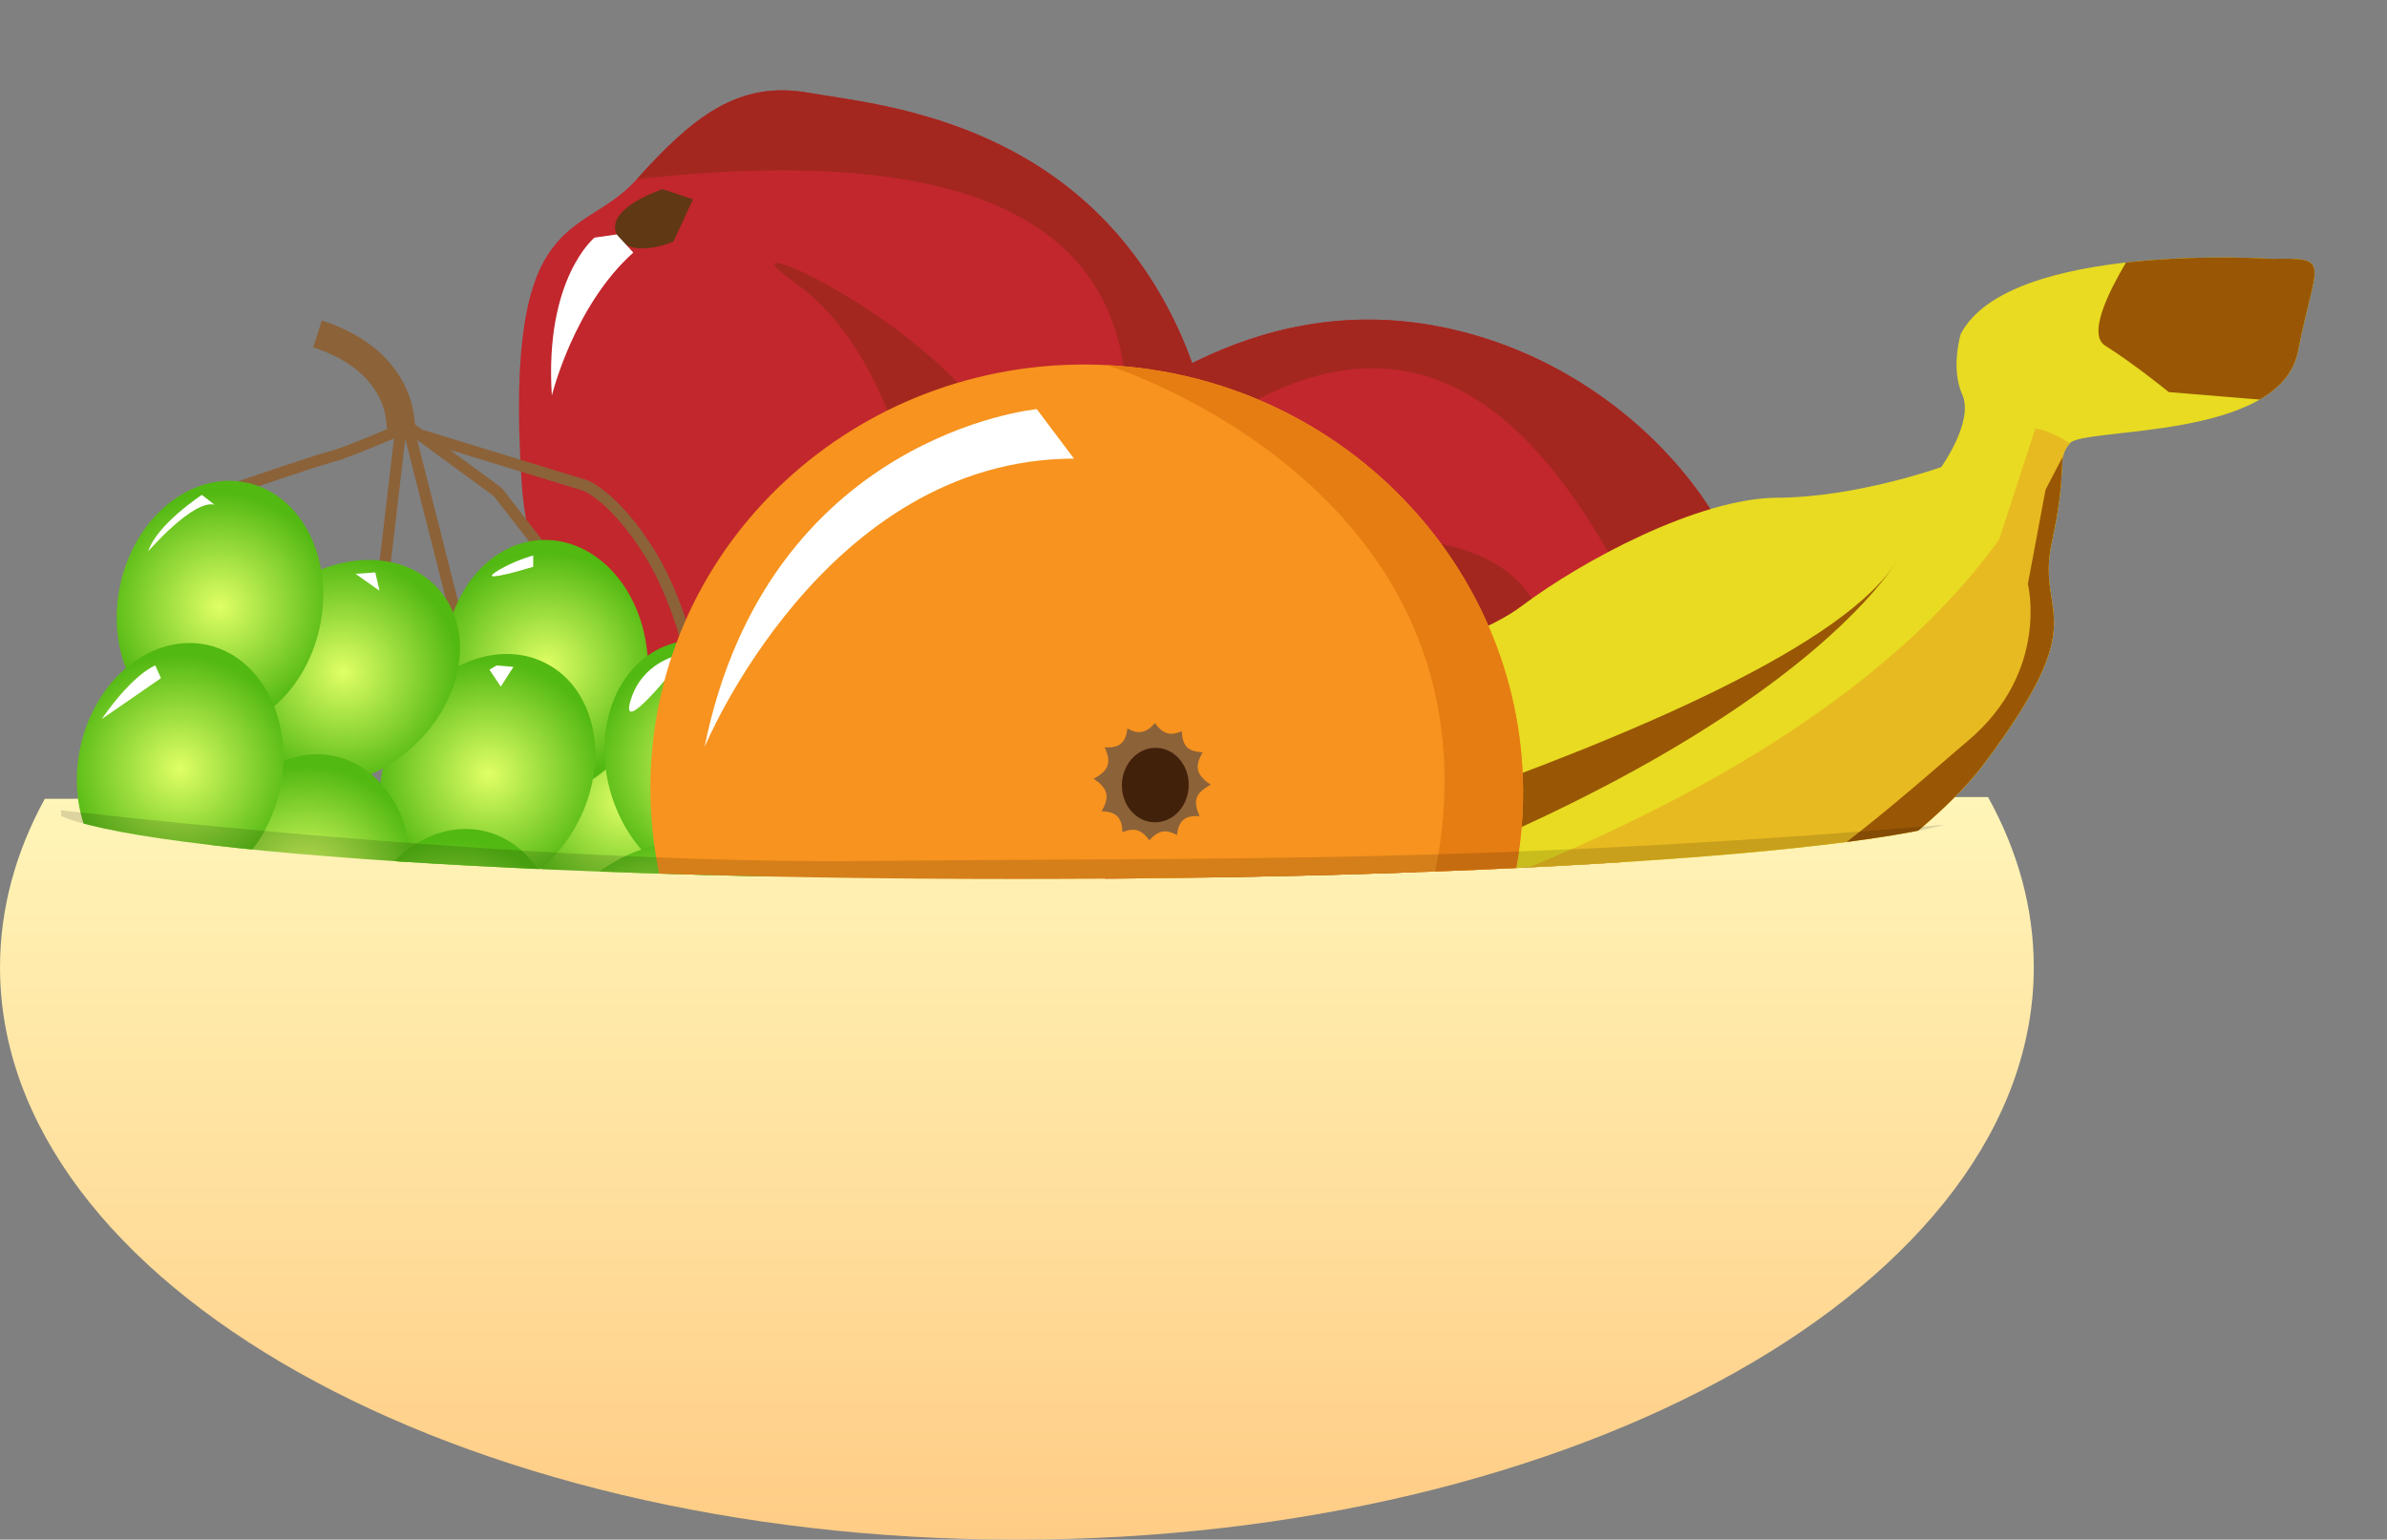
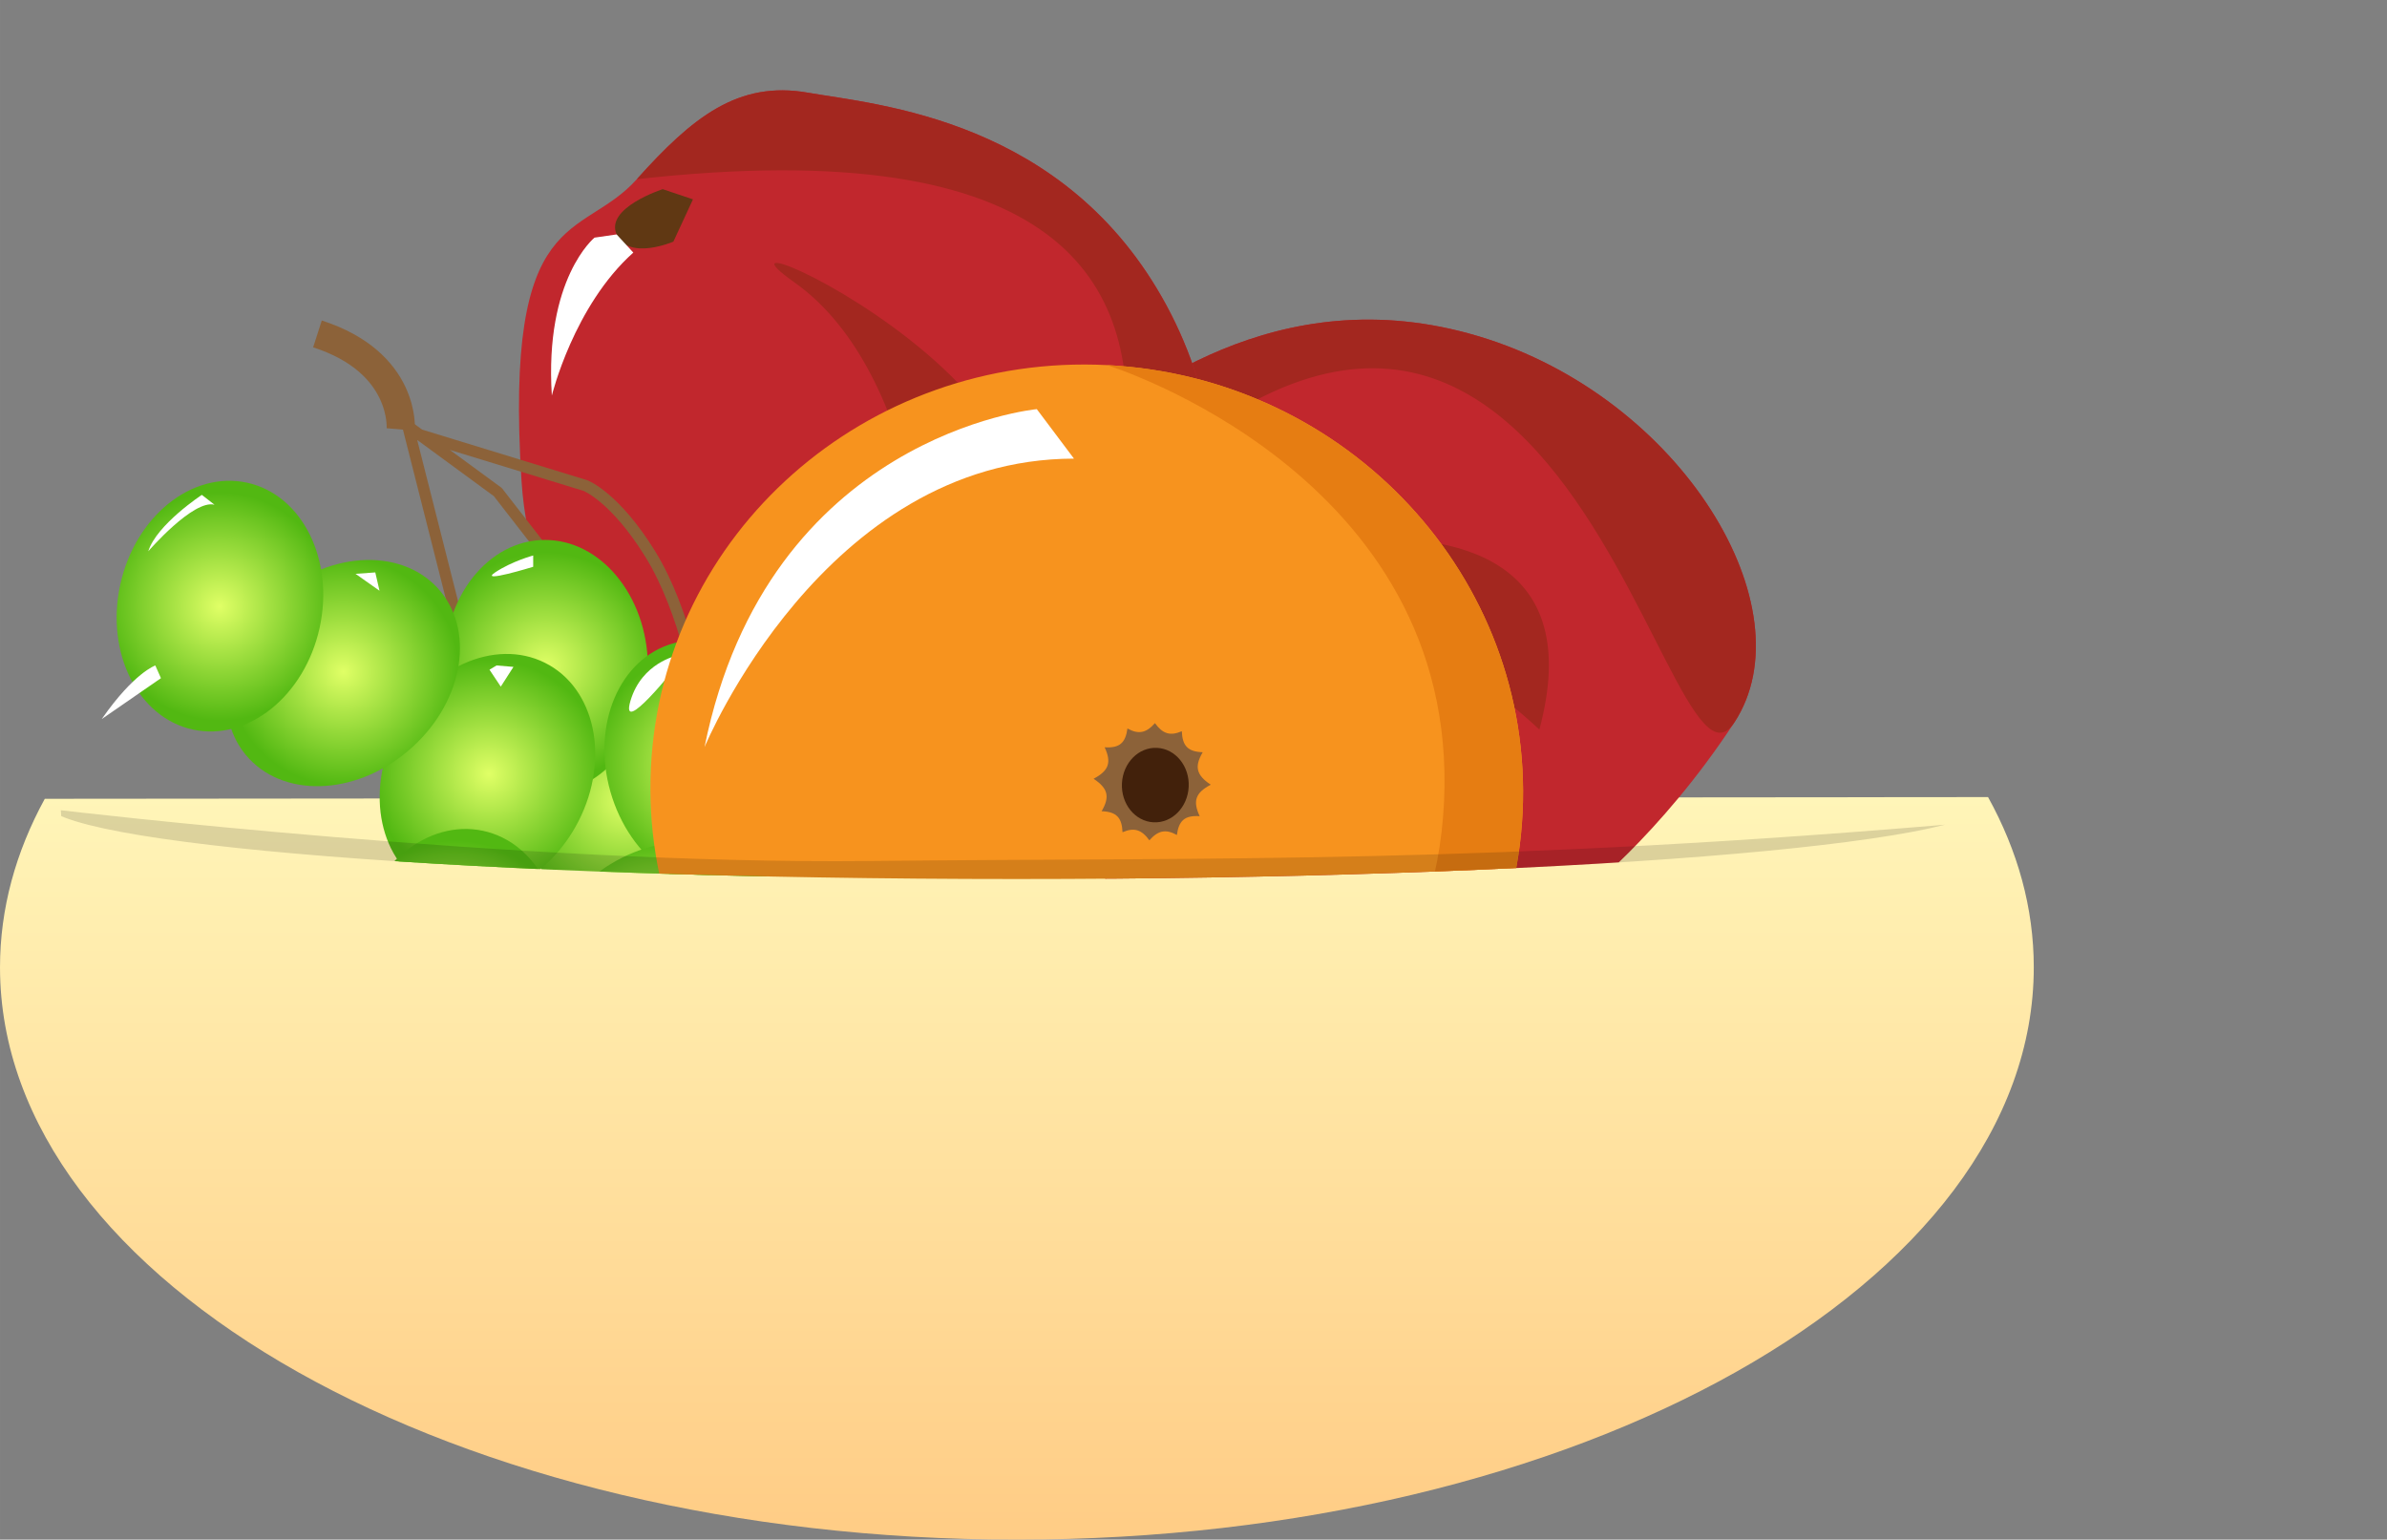
<svg xmlns="http://www.w3.org/2000/svg" xmlns:xlink="http://www.w3.org/1999/xlink" width="423.23px" height="273px" enable-background="new 0 0 423.227 273" version="1.1" viewBox="0 0 423.227 273">
  <rect x="0" y="0" width="423.227" height="273" fill="#808080" stroke="none" />
  <linearGradient id="v" x1="180.3" x2="180.3" y1="273" y2="141.33" gradientUnits="userSpaceOnUse">
    <stop stop-color="#FFCC85" offset="0" />
    <stop stop-color="#FFF5B8" offset="1" />
  </linearGradient>
-   <path d="m7.94 141.64c-5.162 9.445-7.94 19.478-7.94 29.876 0 56.051 80.725 101.49 180.3 101.49s180.3-45.438 180.3-101.49c0-10.509-2.838-20.645-8.106-30.179l-344.56 0.303z" fill="url(#v)" />
+   <path d="m7.94 141.64c-5.162 9.445-7.94 19.478-7.94 29.876 0 56.051 80.725 101.49 180.3 101.49s180.3-45.438 180.3-101.49c0-10.509-2.838-20.645-8.106-30.179z" fill="url(#v)" />
  <defs>
    <path id="w" d="m352.5 142.2c0 7.545-77.132 13.661-172.28 13.661s-172.28-6.116-172.28-13.661h0.848v-130.2l406-12v143l-62.288-0.802z" />
  </defs>
  <clipPath id="a">
    <use xlink:href="#w" />
  </clipPath>
  <g clip-path="url(#a)">
    <path d="m279.98 159.12s-39.852 35.938-76.844 3.268c-36.994-32.669-22.479-37.504-23.272-52.267-0.79-14.763 0.351-25.078 10.622-32.278 10.269-7.197 35.62-29.027 71.681-18.214 36.062 10.812 58.542 48.318 45.333 68.483-13.207 20.165-27.52 31.008-27.52 31.008z" fill="#C1272D" />
    <path d="m179.87 110.12c-0.79-14.763 0.351-25.078 10.622-32.278 10.269-7.197 35.62-29.027 71.681-18.214 36.062 10.812 58.542 48.318 45.333 68.483-13.207 20.165-32.642-136.67-127.64-17.991z" fill="#A3271F" />
    <path d="m184.36 108.13s-4.932 9.607-0.111 11.45c4.822 1.842 8.022-6.204 8.022-6.204l-2.838-7.758-5.073 2.512z" fill="#603813" />
    <path d="m184.25 119.58l-2.374 3.171s-1.203 11.404 14.43 25.164c0 0-8.503-14-7.687-28.148l-4.369-0.187z" fill="#fff" />
    <path d="m272.94 129.36s-32.171-30.829-60.372-26.032c-28.202 4.798 76.415-33.831 60.372 26.032z" fill="#A3271F" />
  </g>
  <g clip-path="url(#a)">
    <defs>
-       <path id="x" d="m402.79 45.898s-46.566-3.127-55.136 13.318c0 0-1.845 6.044 0.267 10.753 2.111 4.71-3.728 12.854-3.728 12.854s-15.05 5.375-29.066 5.432c-14.018 0.057-34.796 11.279-45.294 19.186-10.499 7.908-38.049 14.183-55.281 16.378-17.234 2.196-18.16 54.317-18.16 54.317l63.07 16.238s72.396-32.389 92.35-58.997c19.954-26.607 9.007-25.627 11.993-39.286 2.985-13.658 0.692-14.542 3.169-17.484 2.475-2.943 37.391-0.408 40.486-16.361 3.097-15.954 6.243-16.561-4.67-16.348z" />
-     </defs>
+       </defs>
    <clipPath id="b">
      <use xlink:href="#x" />
    </clipPath>
    <path d="m402.79 45.898s-46.566-3.127-55.136 13.318c0 0-1.845 6.044 0.267 10.753 2.111 4.71-3.728 12.854-3.728 12.854s-15.05 5.375-29.066 5.432c-14.018 0.057-34.796 11.279-45.294 19.186-10.499 7.908-38.049 14.183-55.281 16.378-17.234 2.196-18.16 54.317-18.16 54.317l63.07 16.238s72.396-32.389 92.35-58.997c19.954-26.607 9.007-25.627 11.993-39.286 2.985-13.658 0.692-14.542 3.169-17.484 2.475-2.943 37.391-0.408 40.486-16.361 3.097-15.954 6.243-16.561-4.67-16.348z" clip-path="url(#b)" fill="#E8DB21" />
    <path d="m180.71 180.41s128.73-21.863 173.77-84.792l6.387-19.623s2.328 0.118 6.104 2.611c3.773 2.492 10.52 24.315 10.52 24.315s-1.578 16.797-6.602 24.215c-5.026 7.418-48.406 68.128-56.393 72.327-7.985 4.198-91.751 13.763-91.751 13.763l-42.036-32.816z" clip-path="url(#b)" fill="#E8BA21" />
    <path d="m382.11 38.714s-14.153 19.229-8.863 22.567c5.292 3.335 11.286 8.243 11.286 8.243l24.044 1.985s15.194-8.436 14.638-13.067c-0.559-4.632-1.421-19.251-8.41-19.606-6.991-0.354-32.695-0.122-32.695-0.122z" clip-path="url(#b)" fill="#995705" />
    <path d="m183.8 164.46s134.82-35.364 152.6-65.15c0 0-24.714 44.778-157.1 77.964" clip-path="url(#b)" fill="#995705" />
    <path d="m366.97 78.607l-4.284 8.222-3.133 16.719s3.93 15.543-10.67 27.846c-14.601 12.302-44.798 41.459-107.43 65.137-62.638 23.677 130.5-26.377 132.94-28.554 2.438-2.179-1.343-69.882-1.343-69.882l-6.077-19.488z" clip-path="url(#b)" fill="#995705" />
  </g>
  <g clip-path="url(#a)">
    <path d="m149.16 137.18s-53.594-2.716-56.697-51.973c-3.105-49.256 10.584-42.425 20.451-53.433 9.87-11.007 17.965-17.502 30.32-15.343 12.352 2.161 45.717 4.619 63.602 37.746 17.887 33.127 7.301 75.555-16.293 80.496-23.593 4.942-41.383 2.507-41.383 2.507z" fill="#C1272D" />
    <path d="m112.91 31.776c9.87-11.007 17.965-17.502 30.32-15.343 12.352 2.161 45.717 4.619 63.602 37.746 17.887 33.127 7.301 75.555-16.293 80.496-23.593 4.943 73.446-119.79-77.629-102.9z" fill="#A3271F" />
    <path d="m117.5 33.543s-10.277 3.315-8.167 8.025c2.112 4.71 10.061 1.277 10.061 1.277l3.472-7.496-5.366-1.806z" fill="#603813" />
    <path d="m109.33 41.568l-3.921 0.568s-8.907 7.221-7.563 28.003c0 0 3.871-15.915 14.444-25.353l-2.96-3.218z" fill="#fff" />
    <path d="m165.19 111.14s-0.99-44.546-24.34-61.073 77.985 30.035 24.34 61.073z" fill="#A3271F" />
  </g>
  <g clip-path="url(#a)">
-     <path d="m41.142 86.764s14.926-5.121 17.789-5.854c2.863-0.732 12.119-4.767 12.119-4.767l-2.81 23.98" fill="none" stroke="#8C6239" stroke-width="2" />
    <path d="m98.479 100.4l-10.217-13.152-15.944-11.687 9.388 37.043 42.395 11.006s-2.457-15.087-8.785-25.332-11.543-12.189-11.543-12.189l-29.701-9.104" fill="none" stroke="#8C6239" stroke-linejoin="round" stroke-width="2" />
    <radialGradient id="y" cx="85.758" cy="-10.35" r="17.614" gradientTransform="matrix(1.165 -.058 .064 1.148 11.716 158.82)" gradientUnits="userSpaceOnUse">
      <stop stop-color="#E0FF66" offset="0" />
      <stop stop-color="#52B812" offset="1" />
    </radialGradient>
    <path d="m128.98 141.07c0.69 12.364-6.831 22.79-16.802 23.287-9.969 0.497-18.611-9.124-19.3-21.487-0.69-12.364 6.831-22.79 16.802-23.287 9.969-0.497 18.61 9.124 19.3 21.487z" fill="url(#y)" />
    <radialGradient id="z" cx="68.026" cy="21.268" r="17.614" gradientTransform="matrix(1.166 -.009 .015 1.149 17.15 94.35)" gradientUnits="userSpaceOnUse">
      <stop stop-color="#E0FF66" offset="0" />
      <stop stop-color="#52B812" offset="1" />
    </radialGradient>
    <path d="m114.88 118.01c0.158 12.379-7.807 22.479-17.793 22.56-9.982 0.079-18.203-9.891-18.361-22.27s7.807-22.48 17.791-22.56c9.982-0.08 18.205 9.89 18.363 22.27z" fill="url(#z)" />
    <radialGradient id="aa" cx="192.07" cy="433.44" r="17.614" gradientTransform="matrix(1.043 .519 -.522 1.025 112.61 -406.72)" gradientUnits="userSpaceOnUse">
      <stop stop-color="#E0FF66" offset="0" />
      <stop stop-color="#52B812" offset="1" />
    </radialGradient>
    <path d="m102.59 145.57c-5.627 11.043-17.425 16.391-26.353 11.943-8.926-4.447-11.601-17.004-5.974-28.047 5.626-11.044 17.423-16.392 26.352-11.944 8.926 4.447 11.603 17.005 5.975 28.048z" fill="url(#aa)" />
    <radialGradient id="ab" cx="368.21" cy="673.55" r="17.613" gradientTransform="matrix(.794 .846 -.855 .778 344.38 -716.41)" gradientUnits="userSpaceOnUse">
      <stop stop-color="#E0FF66" offset="0" />
      <stop stop-color="#52B812" offset="1" />
    </radialGradient>
    <path d="m73.134 132.46c-9.205 8.383-22.175 9.309-28.969 2.066-6.791-7.241-4.836-19.906 4.368-28.288 9.206-8.383 22.176-9.308 28.968-2.066 6.795 7.24 4.84 19.906-4.367 28.288z" fill="url(#ab)" />
    <radialGradient id="p" cx="121.84" cy="-234.53" r="17.614" gradientTransform="matrix(1.123 -.306 .316 1.108 62.964 432.83)" gradientUnits="userSpaceOnUse">
      <stop stop-color="#E0FF66" offset="0" />
      <stop stop-color="#52B812" offset="1" />
    </radialGradient>
    <path d="m143.04 130.9c3.403 11.931-1.629 23.731-11.242 26.355-9.611 2.622-20.16-4.924-23.563-16.855s1.629-23.731 11.242-26.354c9.61-2.624 20.161 4.921 23.563 16.854z" fill="url(#p)" />
    <radialGradient id="q" cx="81.382" cy="247.34" r="17.614" gradientTransform="matrix(1.14 .247 -.246 1.123 22.559 -141.81)" gradientUnits="userSpaceOnUse">
      <stop stop-color="#E0FF66" offset="0" />
      <stop stop-color="#52B812" offset="1" />
    </radialGradient>
-     <path d="m72.227 159.81c-2.647 12.09-12.706 20.175-22.468 18.059-9.76-2.118-15.524-13.634-12.877-25.724 2.646-12.089 12.705-20.175 22.465-18.058 9.761 2.115 15.527 13.632 12.88 25.723z" fill="url(#q)" />
    <radialGradient id="r" cx="509.02" cy="735.08" r="17.614" gradientTransform="matrix(.693 .928 -.938 .679 454.2 -802.32)" gradientUnits="userSpaceOnUse">
      <stop stop-color="#E0FF66" offset="0" />
      <stop stop-color="#52B812" offset="1" />
    </radialGradient>
    <path d="m127.86 183.23c-10.105 7.308-23.105 6.795-29.037-1.148-5.93-7.942-2.545-20.305 7.561-27.614 10.104-7.31 23.104-6.796 29.035 1.146s2.547 20.306-7.559 27.616z" fill="url(#r)" />
    <radialGradient id="s" cx="105.85" cy="253.75" r="17.614" gradientTransform="matrix(1.14 .247 -.246 1.123 22.559 -141.81)" gradientUnits="userSpaceOnUse">
      <stop stop-color="#E0FF66" offset="0" />
      <stop stop-color="#52B812" offset="1" />
    </radialGradient>
    <path d="m98.556 173.05c-2.648 12.089-12.707 20.175-22.469 18.058-9.759-2.118-15.523-13.634-12.876-25.724 2.646-12.089 12.704-20.175 22.464-18.058 9.762 2.117 15.527 13.633 12.881 25.724z" fill="url(#s)" />
    <radialGradient id="t" cx="59.465" cy="208.97" r="17.614" gradientTransform="matrix(1.14 .247 -.246 1.123 22.559 -141.81)" gradientUnits="userSpaceOnUse">
      <stop stop-color="#E0FF66" offset="0" />
      <stop stop-color="#52B812" offset="1" />
    </radialGradient>
    <path d="m56.669 111.31c-2.647 12.09-12.705 20.176-22.468 18.059-9.759-2.118-15.524-13.634-12.876-25.724 2.646-12.089 12.703-20.175 22.464-18.058 9.762 2.115 15.528 13.632 12.88 25.723z" fill="url(#t)" />
    <radialGradient id="u" cx="58.821" cy="234.73" r="17.614" gradientTransform="matrix(1.14 .247 -.246 1.123 22.559 -141.81)" gradientUnits="userSpaceOnUse">
      <stop stop-color="#E0FF66" offset="0" />
      <stop stop-color="#52B812" offset="1" />
    </radialGradient>
-     <path d="m49.603 140.08c-2.648 12.09-12.706 20.175-22.469 18.058-9.758-2.118-15.523-13.634-12.876-25.724 2.646-12.089 12.704-20.175 22.464-18.058 9.761 2.116 15.528 13.633 12.881 25.724z" fill="url(#u)" />
    <path d="m71.05 76.144s0.992-11.859-14.764-16.933" fill="none" stroke="#8C6239" stroke-linejoin="round" stroke-width="5" />
    <path d="m35.788 87.75s-8 5.25-9.5 10c0 0 8-9.25 11.75-8.25l-2.25-1.75z" fill="#fff" />
    <path d="m27.538 118s-3.75 1.25-9.5 9.5l10.5-7.25-1-2.25z" fill="#fff" />
    <path d="m94.538 98.5s-3.75 1-6.75 3 6.75-1 6.75-1v-2z" fill="#fff" />
    <path d="m120.04 116.25s-6.25 1.25-8.25 8 8.25-6.25 8.25-6.25v-1.75z" fill="#fff" />
    <polygon points="66.538 101.5 63.038 101.75 67.288 104.75" fill="#fff" />
    <polyline points="86.788 118.75 88.788 121.75 91.038 118.25 88.038 118" fill="#fff" />
  </g>
  <g clip-path="url(#a)">
    <path d="m269.97 144.04c-1.983 41.634-38.193 73.632-80.875 71.469-42.684-2.162-75.674-37.667-73.691-79.301s38.193-73.632 80.875-71.469c42.683 2.162 75.675 37.667 73.691 79.301z" fill="#F7931E" />
    <path d="m189.09 215.51c42.682 2.163 78.892-29.835 80.875-71.469 1.984-41.634-31.008-77.139-73.691-79.301 0 0 62.53 19.28 59.761 77.445-2.772 58.166-66.945 73.325-66.945 73.325z" fill="#E67D12" />
    <path d="m190.42 81.321c-44.384 0.053-65.503 51.151-65.503 51.151 11.205-55.437 58.914-59.925 58.914-59.925l6.589 8.774z" fill="#fff" />
    <path d="m214.67 139.14c-2.743 1.451-3.198 2.916-1.961 5.583-2.698-0.185-3.705 0.833-4.044 3.331-2.02-1.12-3.372-0.759-4.877 0.95-1.335-1.852-2.647-2.348-4.761-1.438-0.103-2.521-1.007-3.635-3.709-3.724 1.484-2.531 1.171-4.035-1.421-5.755 2.742-1.451 3.198-2.916 1.961-5.583 2.698 0.185 3.705-0.833 4.044-3.332 2.02 1.12 3.37 0.759 4.875-0.95 1.338 1.853 2.647 2.349 4.765 1.438 0.099 2.521 1.005 3.635 3.705 3.724-1.484 2.531-1.17 4.035 1.423 5.756z" fill="#8C6239" />
    <path d="m210.76 139.51c-0.174 3.646-2.964 6.466-6.231 6.3-3.271-0.166-5.778-3.254-5.604-6.9s2.963-6.467 6.231-6.302c3.269 0.167 5.777 3.256 5.604 6.902z" fill="#42210B" />
  </g>
  <path d="m10.788 143.67s81.333 9.667 143.33 9 109.67 0.667 197.33-7l-2 8.333s-45.666 37.667-47 38.667-172-0.333-173.33-0.333-99.667-25-100-26-17.333-7.334-17.666-12.334-0.667-10.333-0.667-10.333z" clip-path="url(#a)" opacity=".14" />
</svg>